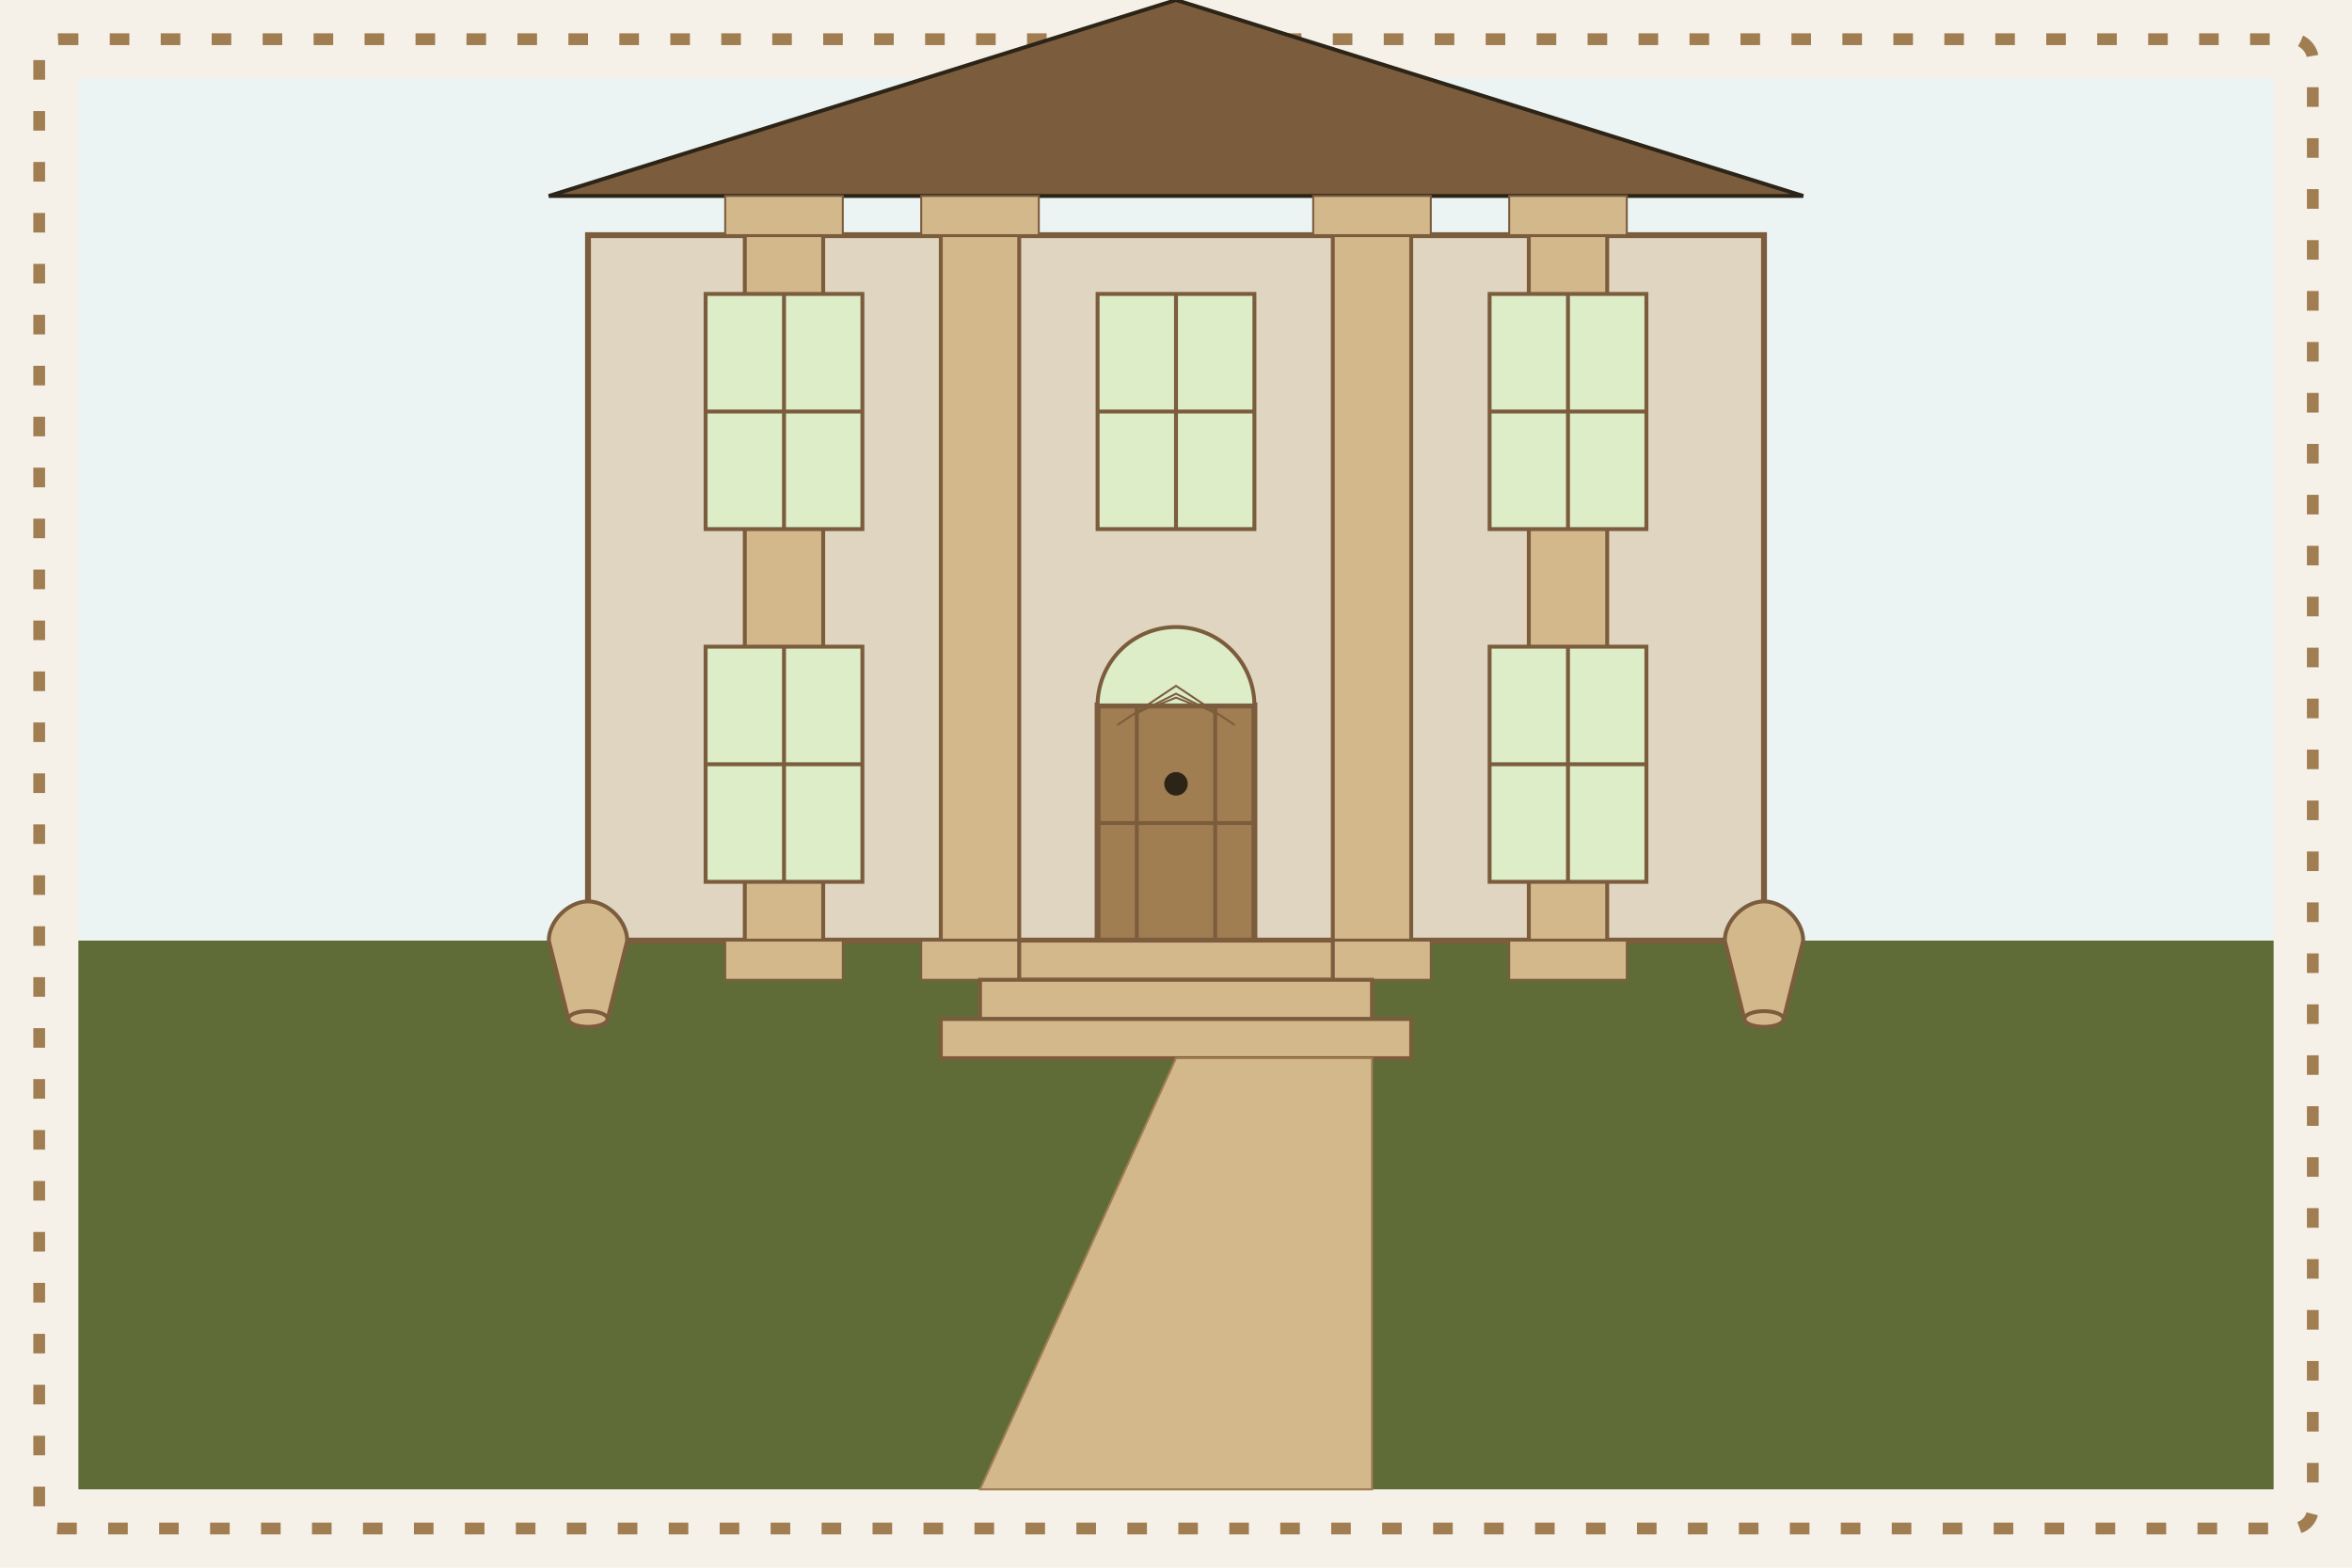
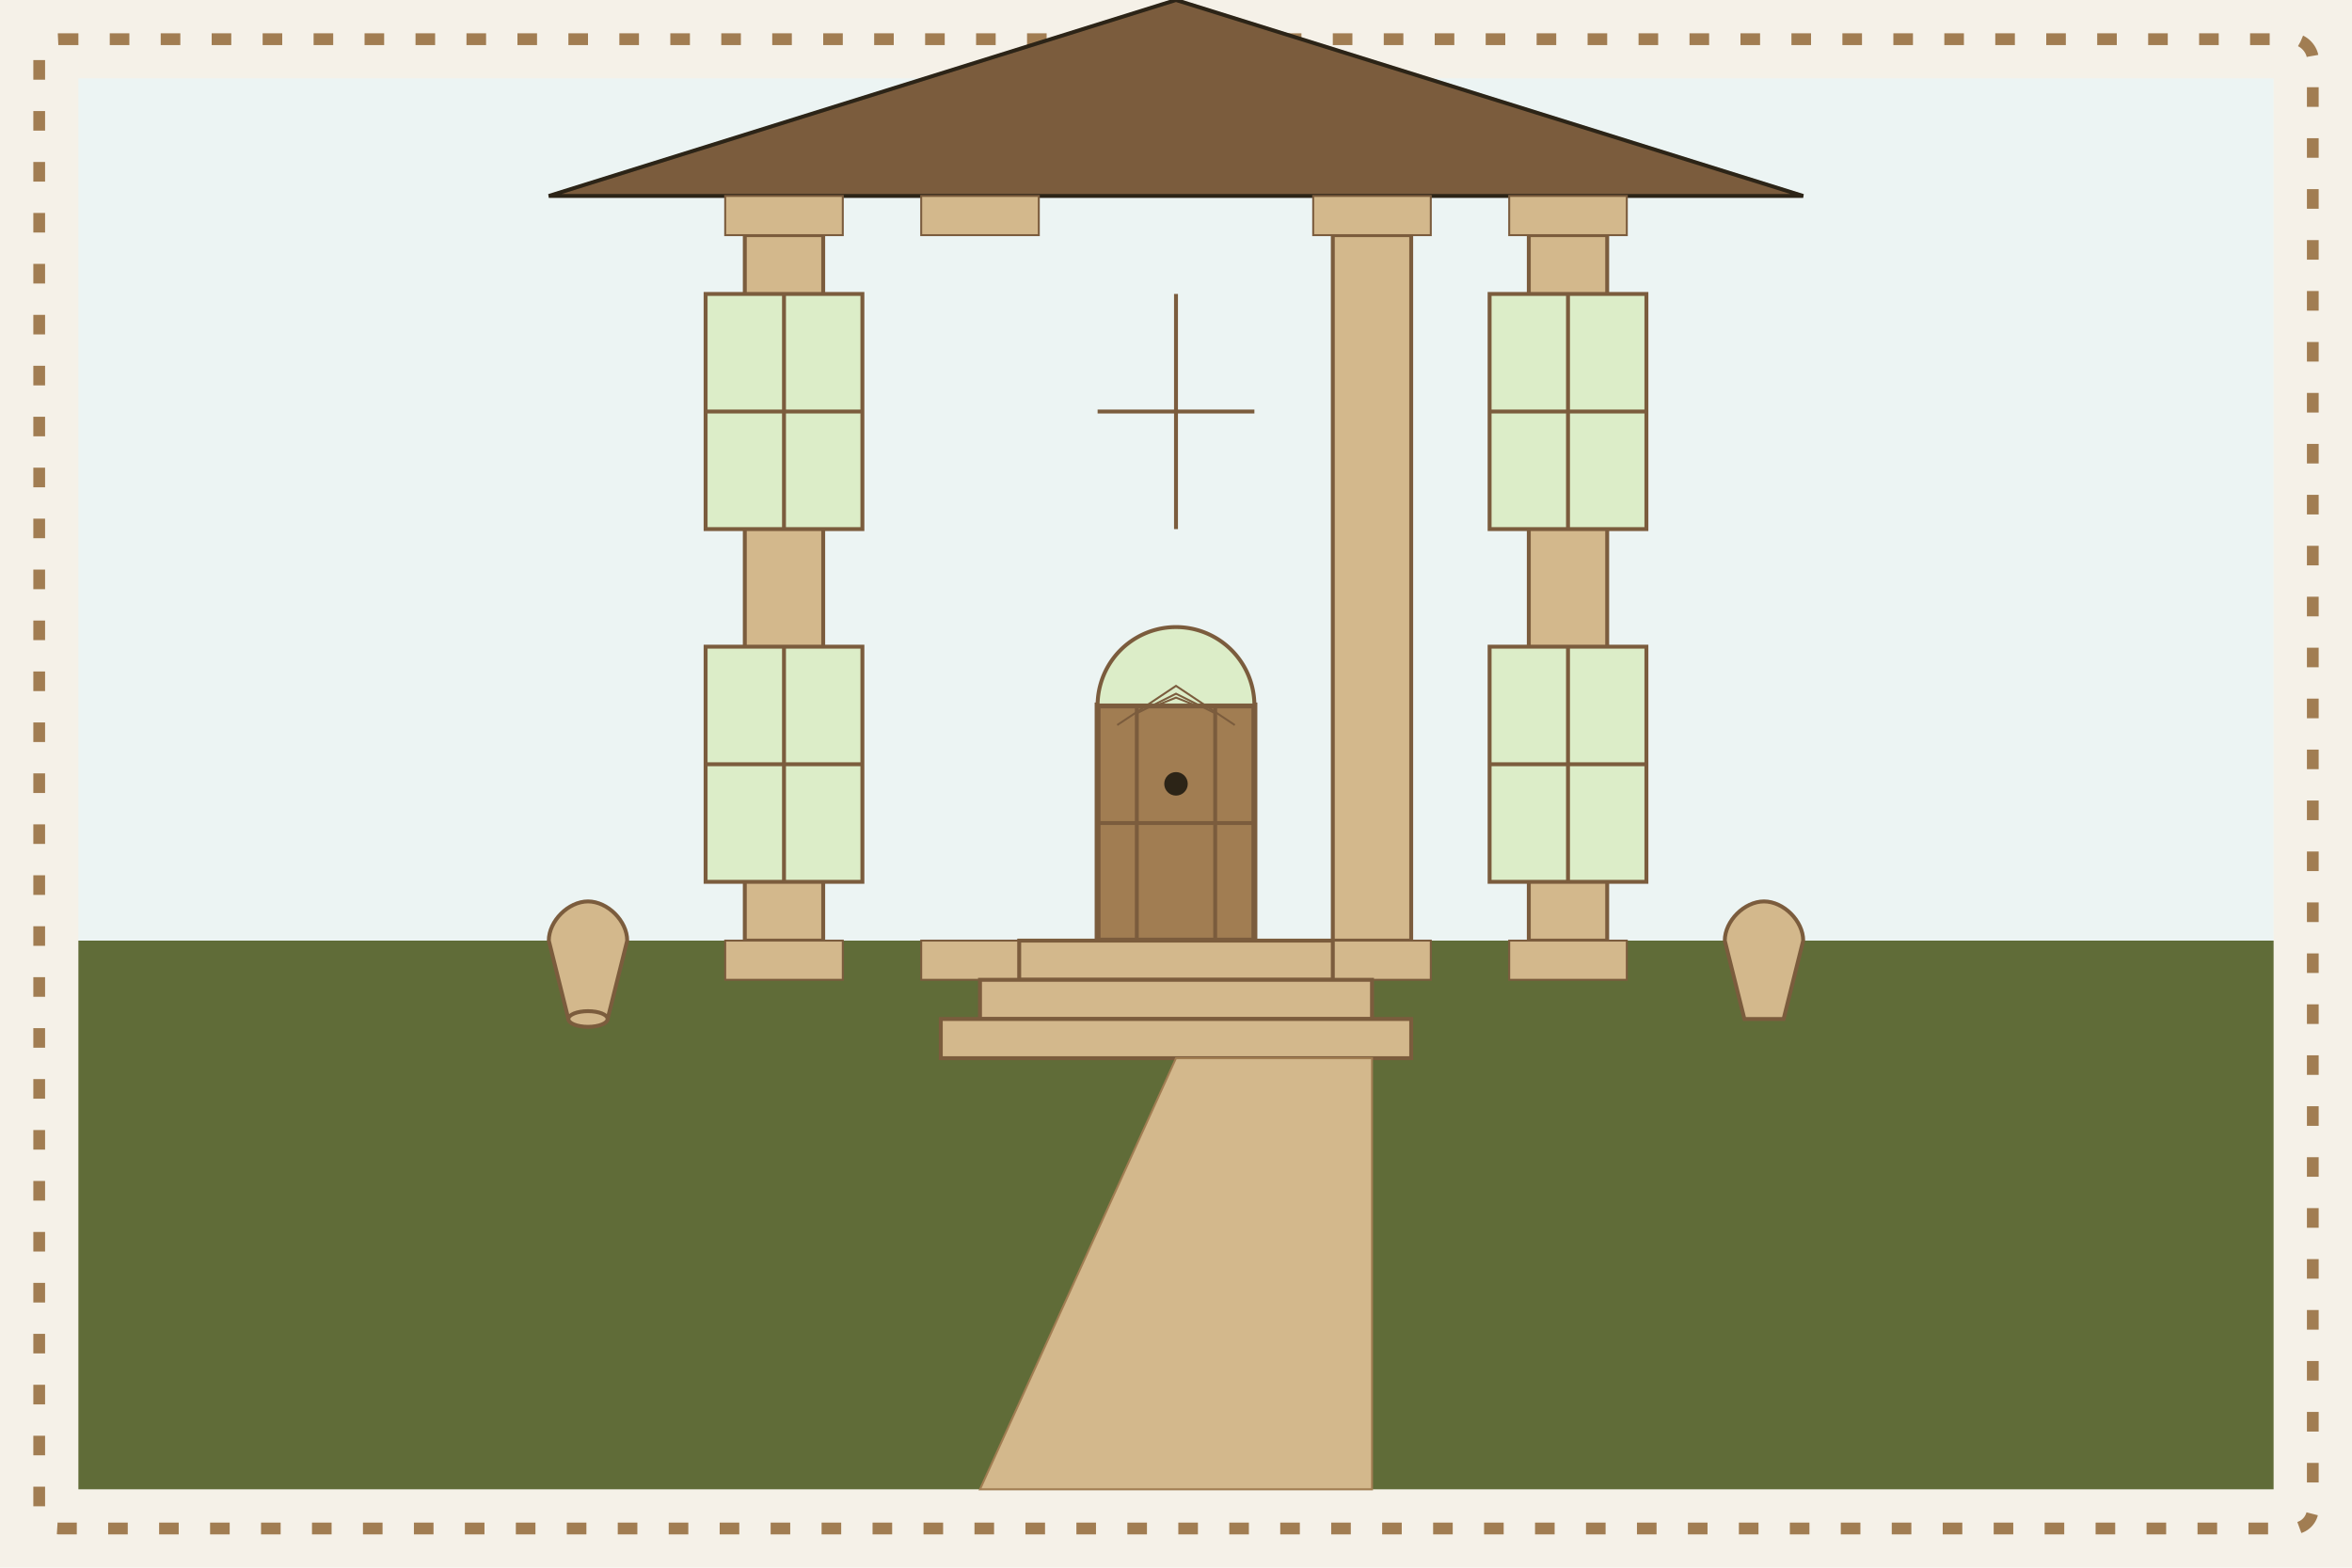
<svg xmlns="http://www.w3.org/2000/svg" width="600" height="400" viewBox="0 0 600 400">
  <style>
    .background {
      fill: #f5f1e8;
    }
    .building {
      fill: #e0d5c1;
      stroke: #7b5c3d;
      stroke-width: 1.5;
    }
    .roof {
      fill: #7b5c3d;
      stroke: #2c2417;
      stroke-width: 1;
    }
    .pillar {
      fill: #d3b88c;
      stroke: #7b5c3d;
      stroke-width: 1;
    }
    .pillar-top {
      fill: #d3b88c;
      stroke: #7b5c3d;
      stroke-width: 0.5;
    }
    .window {
      fill: #dcedc8;
      stroke: #7b5c3d;
      stroke-width: 1;
    }
    .door {
      fill: #a17d52;
      stroke: #7b5c3d;
      stroke-width: 1.5;
    }
    .step {
      fill: #d3b88c;
      stroke: #7b5c3d;
      stroke-width: 1;
    }
    .sky {
      fill: #e9f5f9;
    }
    .grass {
      fill: #606c38;
    }
    .path {
      fill: #d3b88c;
      stroke: #a17d52;
      stroke-width: 0.5;
    }
    .border {
      fill: none;
      stroke: #a17d52;
      stroke-width: 3;
      stroke-dasharray: 5,8;
    }
  </style>
  <rect class="background" x="0" y="0" width="600" height="400" />
  <rect class="border" x="10" y="10" width="580" height="380" rx="5" />
  <rect class="sky" x="20" y="20" width="560" height="220" opacity="0.7" />
  <rect class="grass" x="20" y="240" width="560" height="140" />
  <g transform="translate(300, 190)">
-     <rect class="building" x="-150" y="-130" width="300" height="180" />
    <path class="roof" d="M-160,-140 L160,-140 L0,-190 Z" />
    <g transform="translate(-100, 0)">
      <rect class="pillar" x="-10" y="-130" width="20" height="180" />
      <path class="pillar-top" d="M-15,-130 L-15,-140 L15,-140 L15,-130 Z" />
      <path class="pillar-top" d="M-15,50 L-15,60 L15,60 L15,50 Z" />
    </g>
    <g transform="translate(-50, 0)">
-       <rect class="pillar" x="-10" y="-130" width="20" height="180" />
      <path class="pillar-top" d="M-15,-130 L-15,-140 L15,-140 L15,-130 Z" />
      <path class="pillar-top" d="M-15,50 L-15,60 L15,60 L15,50 Z" />
    </g>
    <g transform="translate(50, 0)">
      <rect class="pillar" x="-10" y="-130" width="20" height="180" />
      <path class="pillar-top" d="M-15,-130 L-15,-140 L15,-140 L15,-130 Z" />
      <path class="pillar-top" d="M-15,50 L-15,60 L15,60 L15,50 Z" />
    </g>
    <g transform="translate(100, 0)">
      <rect class="pillar" x="-10" y="-130" width="20" height="180" />
      <path class="pillar-top" d="M-15,-130 L-15,-140 L15,-140 L15,-130 Z" />
      <path class="pillar-top" d="M-15,50 L-15,60 L15,60 L15,50 Z" />
    </g>
    <g transform="translate(-100, -100)">
      <rect class="window" x="-20" y="-15" width="40" height="60" />
      <line x1="-20" y1="15" x2="20" y2="15" stroke="#7b5c3d" stroke-width="1" />
      <line x1="0" y1="-15" x2="0" y2="45" stroke="#7b5c3d" stroke-width="1" />
    </g>
    <g transform="translate(0, -100)">
-       <rect class="window" x="-20" y="-15" width="40" height="60" />
      <line x1="-20" y1="15" x2="20" y2="15" stroke="#7b5c3d" stroke-width="1" />
      <line x1="0" y1="-15" x2="0" y2="45" stroke="#7b5c3d" stroke-width="1" />
    </g>
    <g transform="translate(100, -100)">
      <rect class="window" x="-20" y="-15" width="40" height="60" />
      <line x1="-20" y1="15" x2="20" y2="15" stroke="#7b5c3d" stroke-width="1" />
      <line x1="0" y1="-15" x2="0" y2="45" stroke="#7b5c3d" stroke-width="1" />
    </g>
    <g transform="translate(-100, -10)">
      <rect class="window" x="-20" y="-15" width="40" height="60" />
      <line x1="-20" y1="15" x2="20" y2="15" stroke="#7b5c3d" stroke-width="1" />
      <line x1="0" y1="-15" x2="0" y2="45" stroke="#7b5c3d" stroke-width="1" />
    </g>
    <g transform="translate(100, -10)">
      <rect class="window" x="-20" y="-15" width="40" height="60" />
      <line x1="-20" y1="15" x2="20" y2="15" stroke="#7b5c3d" stroke-width="1" />
      <line x1="0" y1="-15" x2="0" y2="45" stroke="#7b5c3d" stroke-width="1" />
    </g>
    <rect class="door" x="-20" y="-10" width="40" height="60" />
    <path class="window" d="M-20,-10 A20,20 0 0,1 20,-10 Z" />
    <line x1="-10" y1="-10" x2="-10" y2="50" stroke="#7b5c3d" stroke-width="1" />
    <line x1="10" y1="-10" x2="10" y2="50" stroke="#7b5c3d" stroke-width="1" />
    <line x1="-20" y1="20" x2="20" y2="20" stroke="#7b5c3d" stroke-width="1" />
    <path d="M-15,-5 L0,-15 L15,-5" fill="none" stroke="#7b5c3d" stroke-width="0.5" />
    <path d="M-10,-8 L0,-13 L10,-8" fill="none" stroke="#7b5c3d" stroke-width="0.5" />
    <path d="M-5,-10 L0,-12 L5,-10" fill="none" stroke="#7b5c3d" stroke-width="0.5" />
    <circle cx="0" cy="10" r="3" fill="#2c2417" />
    <rect class="step" x="-40" y="50" width="80" height="10" />
    <rect class="step" x="-50" y="60" width="100" height="10" />
    <rect class="step" x="-60" y="70" width="120" height="10" />
  </g>
  <path class="path" d="M250,380 L350,380 L350,270 L300,270 L250,380 Z" />
  <g transform="translate(150, 240)">
    <path class="pillar" d="M-10,0 C-10,-5 -5,-10 0,-10 C5,-10 10,-5 10,0 L5,20 L-5,20 Z" />
    <ellipse class="pillar" cx="0" cy="20" rx="5" ry="2" />
  </g>
  <g transform="translate(450, 240)">
    <path class="pillar" d="M-10,0 C-10,-5 -5,-10 0,-10 C5,-10 10,-5 10,0 L5,20 L-5,20 Z" />
-     <ellipse class="pillar" cx="0" cy="20" rx="5" ry="2" />
  </g>
</svg>